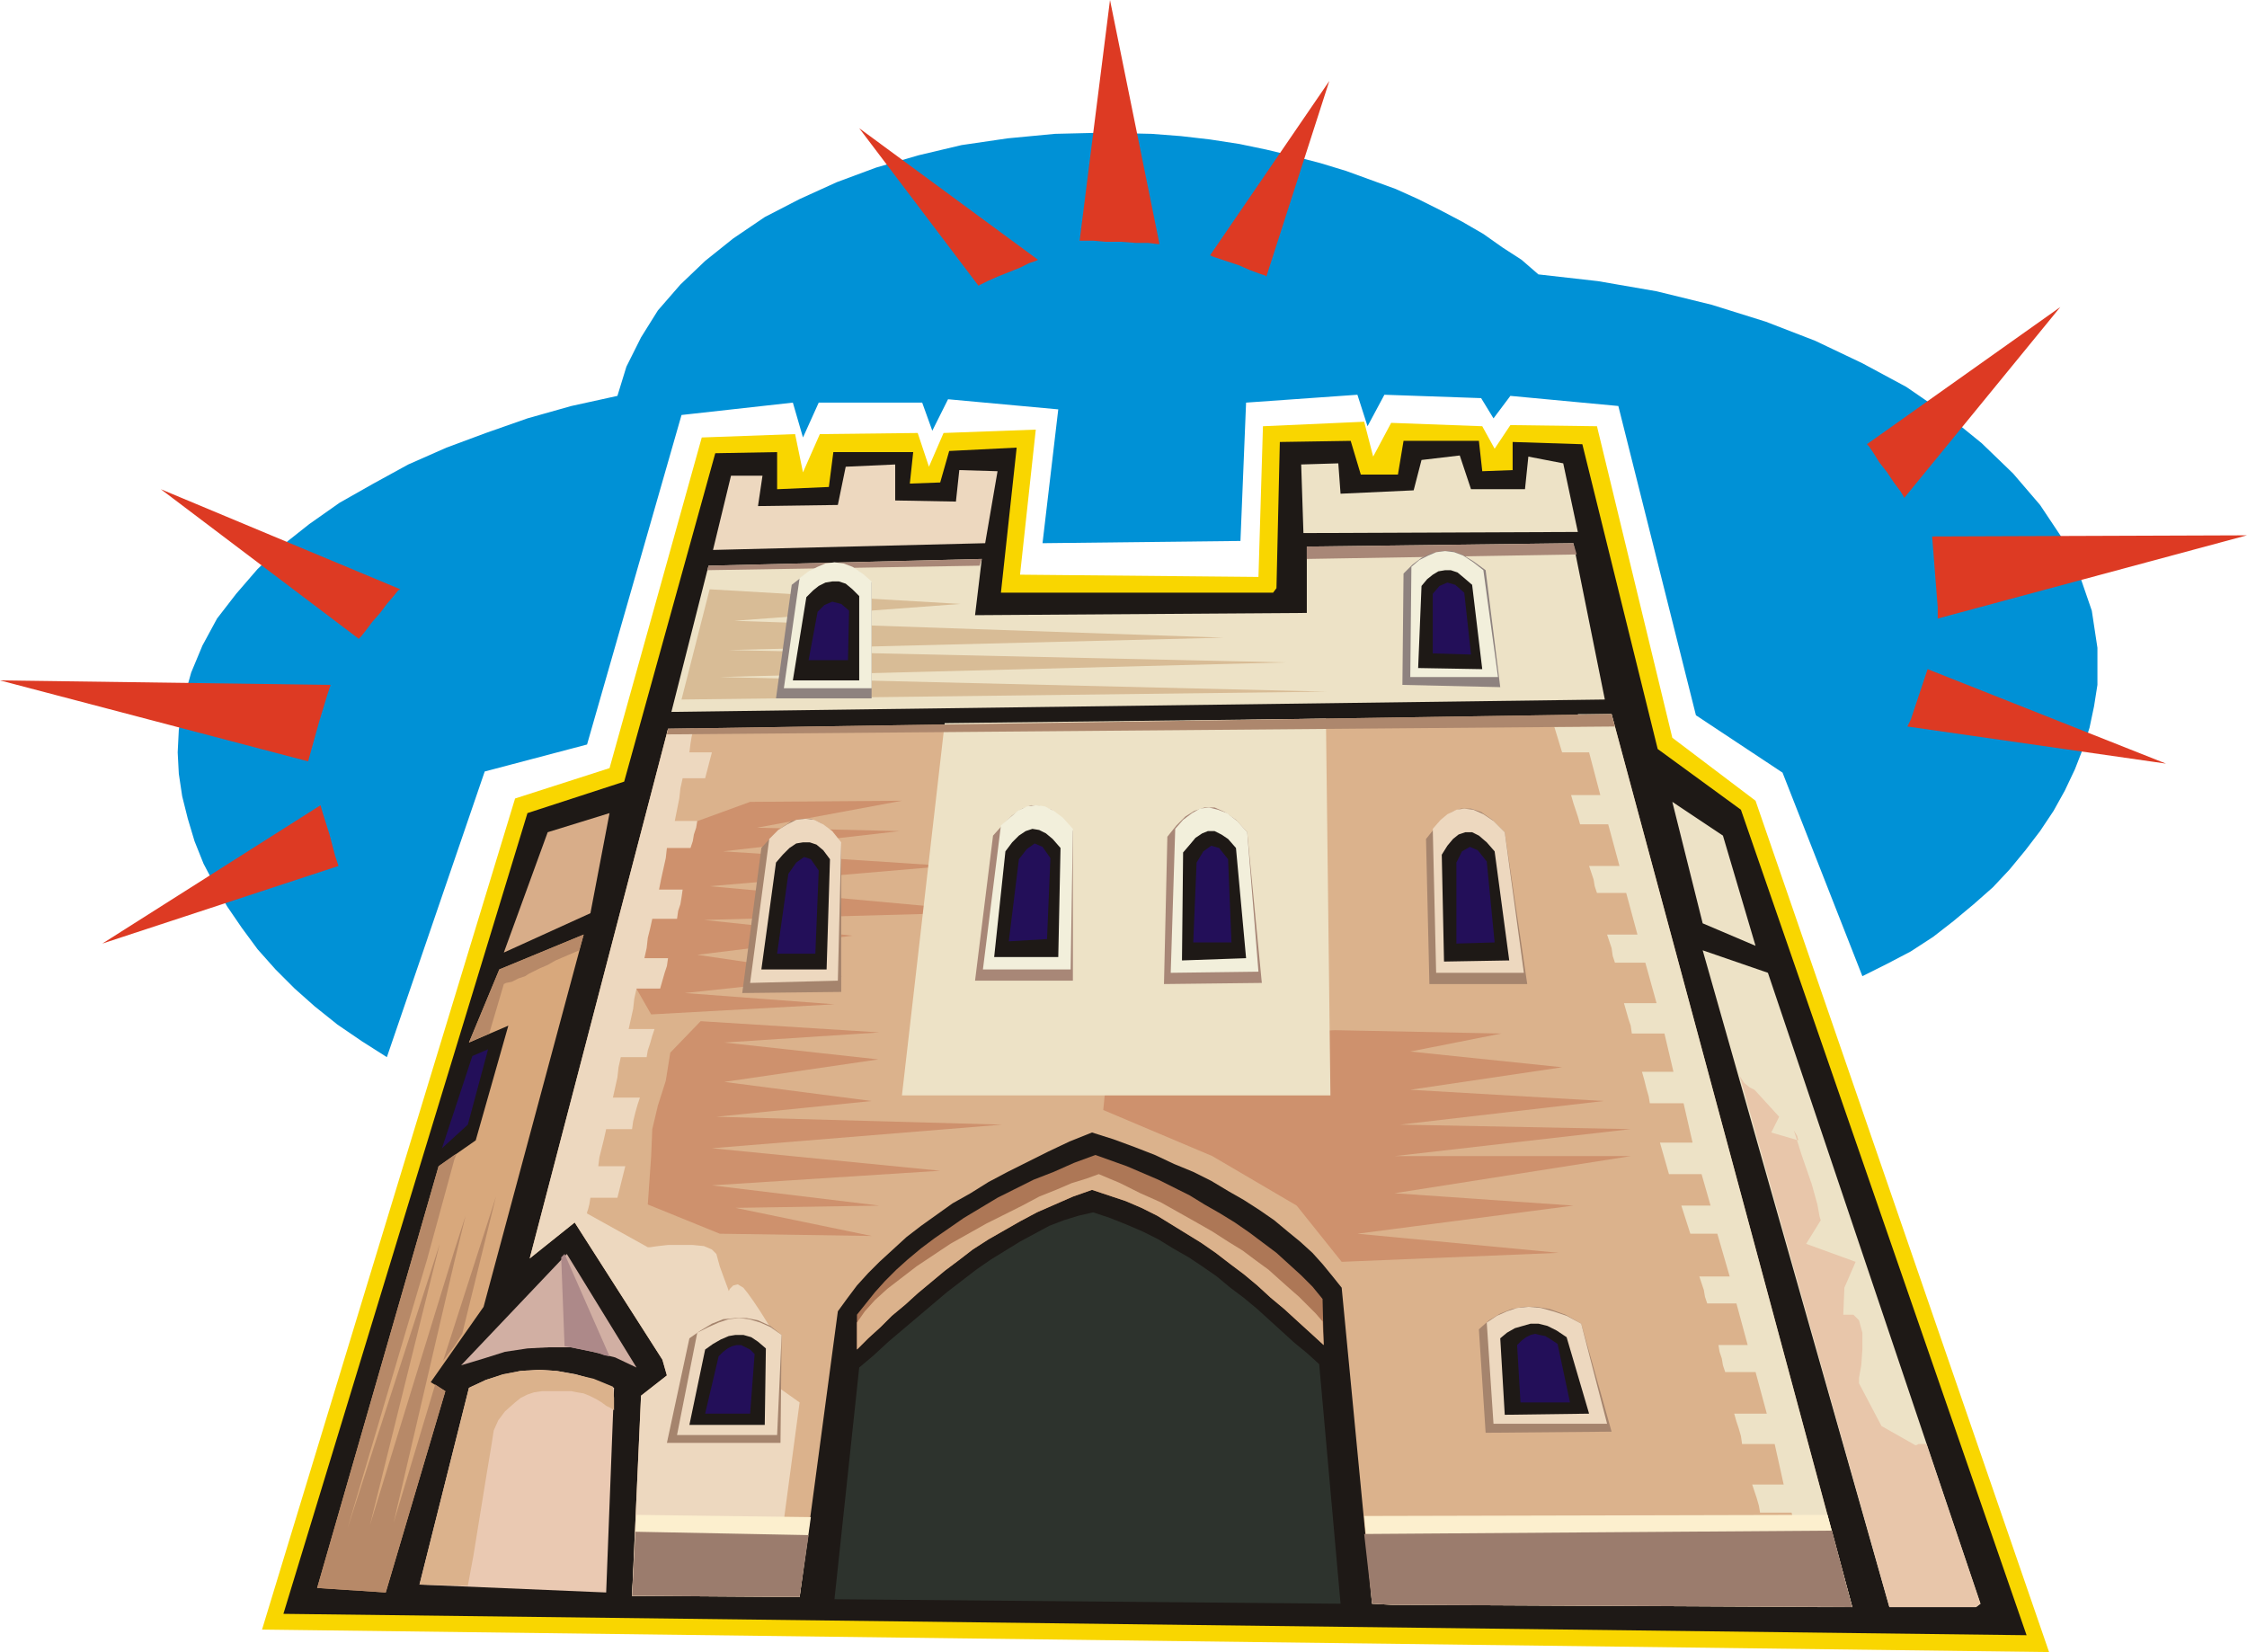
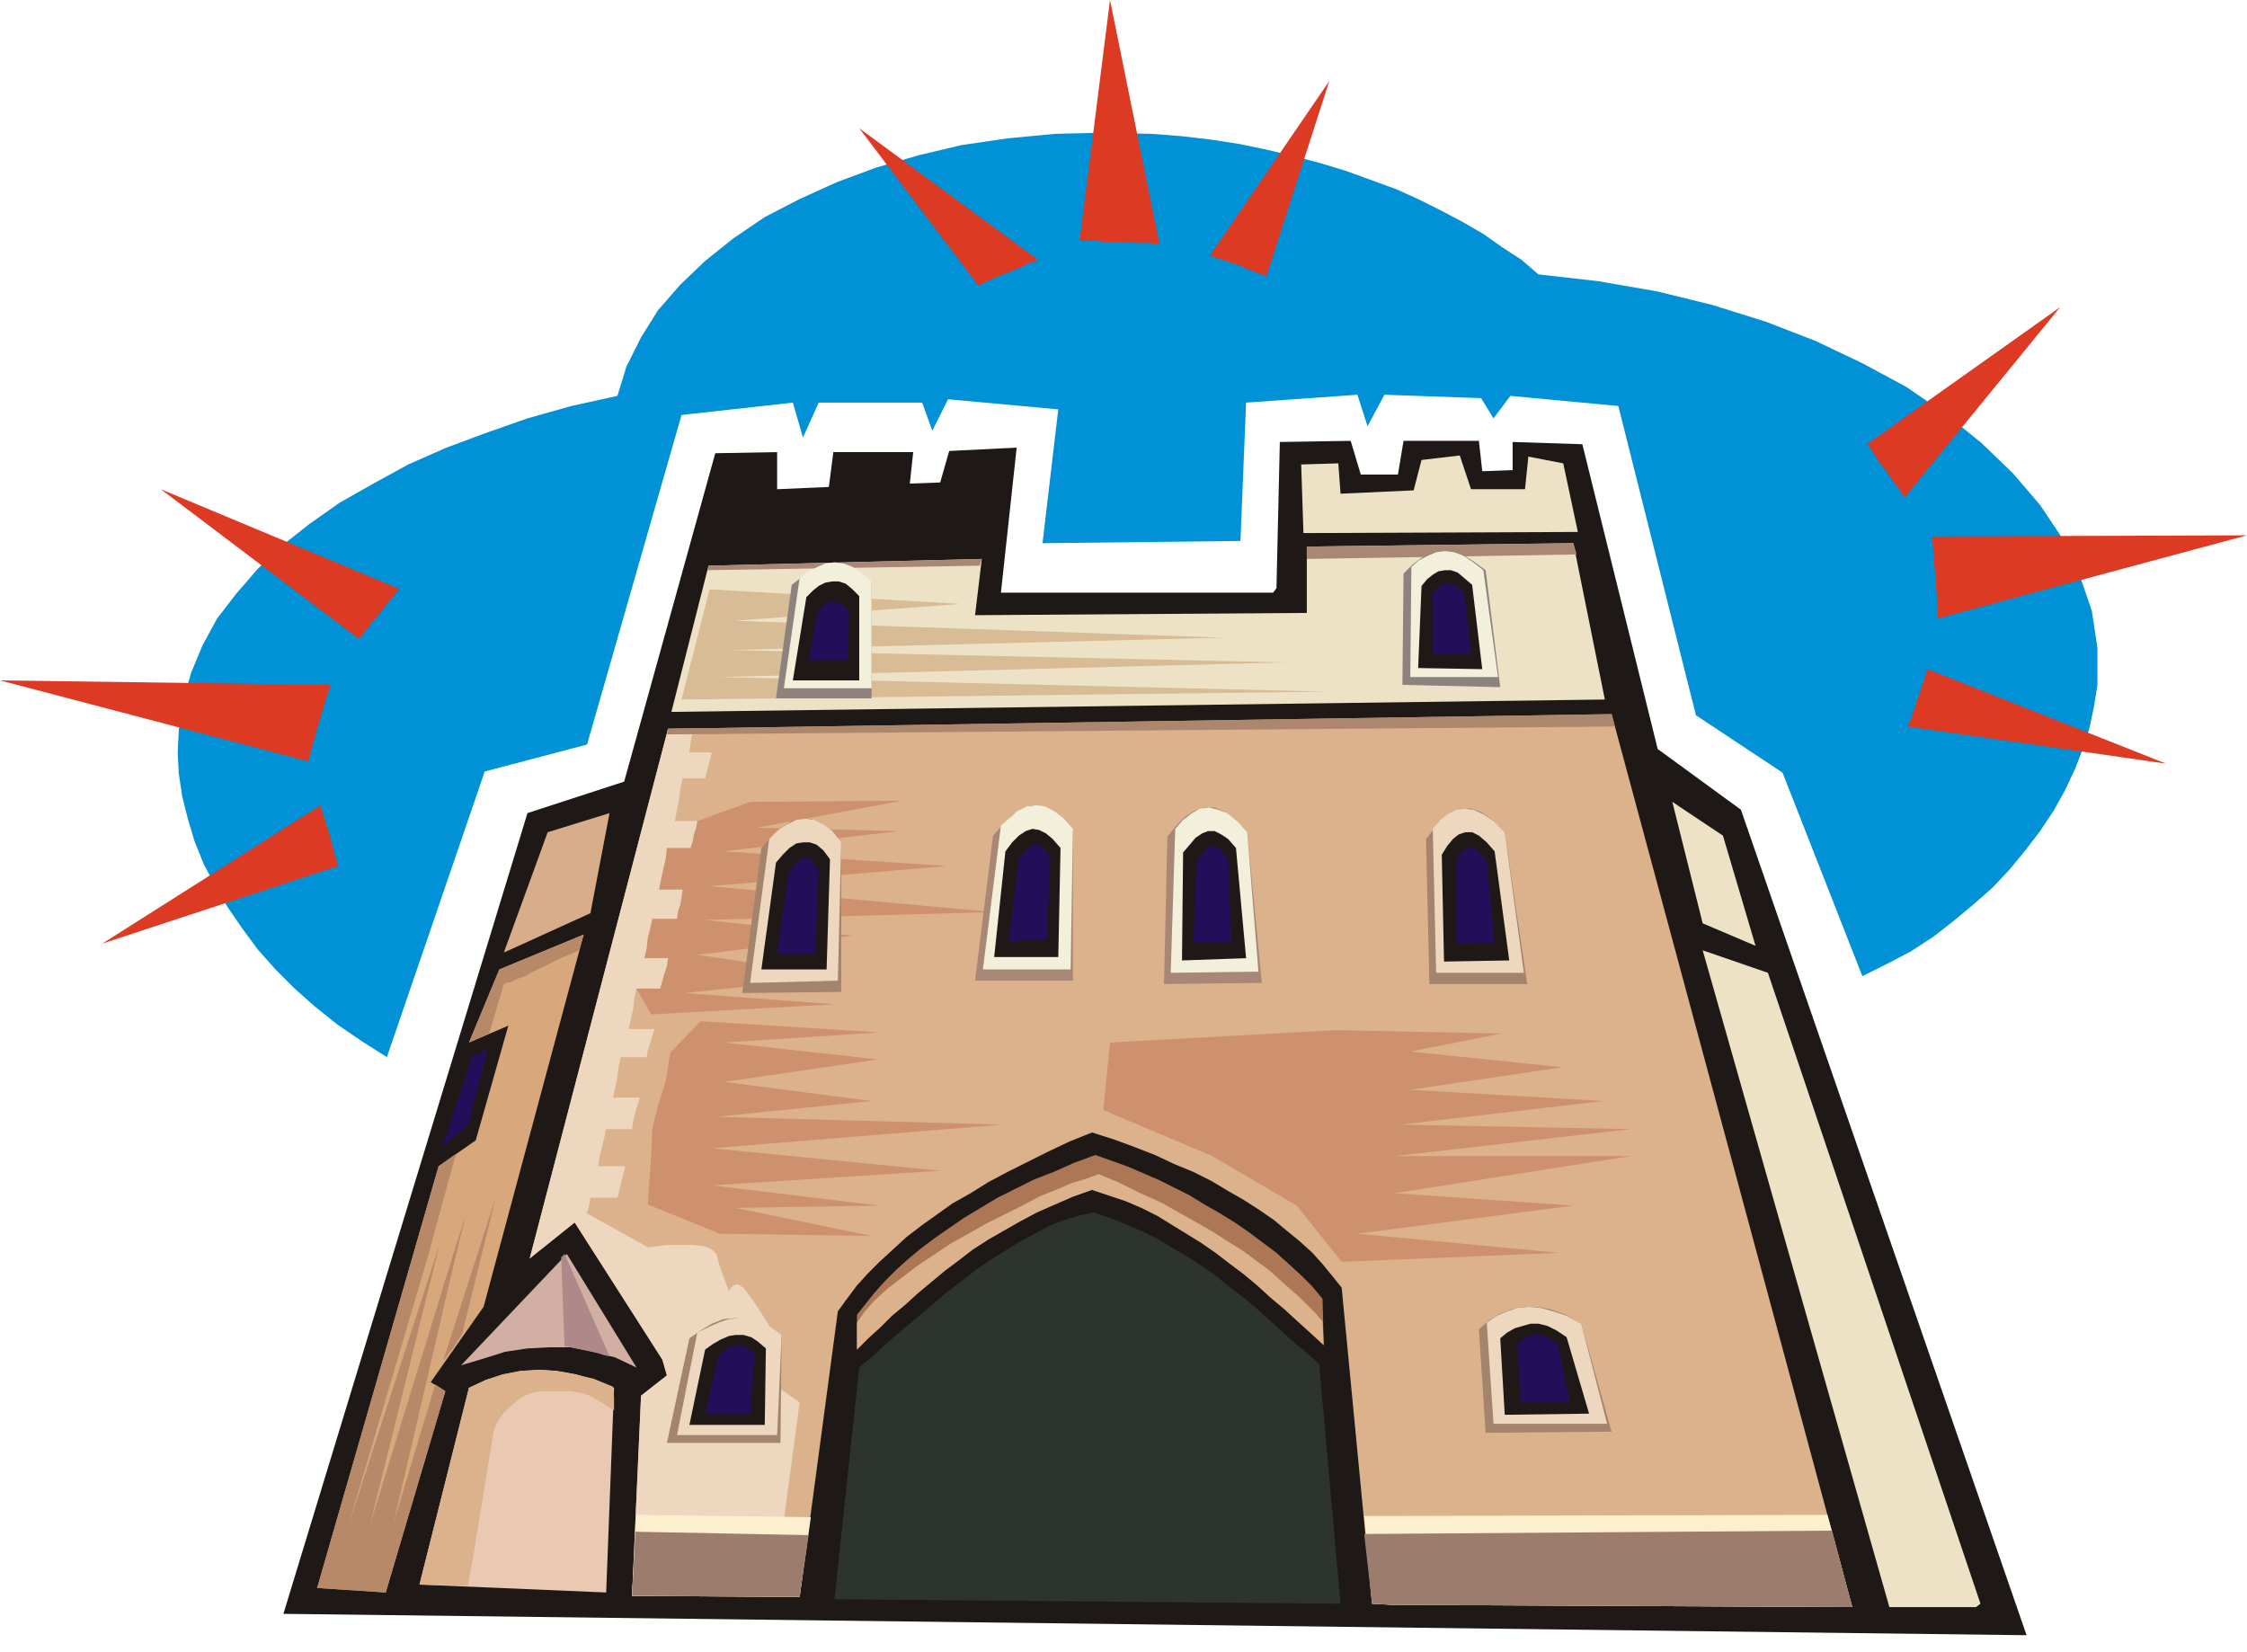
<svg xmlns="http://www.w3.org/2000/svg" fill-rule="evenodd" height="1.469in" preserveAspectRatio="none" stroke-linecap="round" viewBox="0 0 1998 1469" width="1.998in">
  <style>.pen1{stroke:none}.brush4{fill:#1e1916}.brush5{fill:#ede2c6}.brush6{fill:#edd8bf}.brush7{fill:#a88777}.brush9{fill:#8e827f}.brush10{fill:#f2efdb}.brush11{fill:#230f59}.brush12{fill:#dbb28c}.brush13{fill:#ce916d}.brush26{fill:#a5846d}</style>
  <path class="pen1" style="fill:#0091d6" d="m1368 244 53 6 52 9 49 12 48 15 44 17 42 20 39 21 35 24 32 26 28 27 24 28 20 30 15 32 11 32 5 33v33l-3 19-4 19-6 19-7 18-9 19-10 18-12 18-13 17-14 17-15 16-17 15-18 15-18 14-20 13-21 11-22 11-71-181-77-51-69-275-96-9-15 20-11-18-86-3-15 28-9-28-99 7-5 123-176 2 14-119-98-9-14 28-9-25h-92l-14 31-9-31-99 11-84 293-91 24-87 254-22-14-22-15-20-16-18-16-17-17-16-18-14-19-13-19-11-19-10-19-8-20-6-20-5-20-3-20-1-19 1-20 4-26 7-25 10-24 13-24 17-22 19-22 22-21 24-19 27-19 30-17 31-17 34-15 35-13 37-13 39-11 41-9 8-26 13-26 15-24 20-23 22-21 25-20 28-19 31-16 33-15 35-13 38-11 38-9 41-6 42-4 42-1 44 1 26 2 26 3 26 4 24 5 25 6 23 6 23 7 22 8 22 8 20 9 20 10 19 10 19 11 17 12 17 11 15 13z" />
-   <path class="pen1" style="fill:#f9d600" d="m233 1449 225-739 84-27 82-294 83-3 7 34 15-34 87-1 10 30 13-30 82-3-14 129 212 2 4-134 90-4 8 31 16-30 81 3 11 20 14-21 77 1 67 277 74 56 261 757-1589-20z" />
  <path class="pen1 brush4" d="m1407 395 67 271 74 54 254 734-1550-19 217-712 86-28 81-292 55-1v33l46-2 4-31h71l-3 28 27-1 8-28 60-3-14 129h242l3-4 3-130 63-1 9 30h33l5-30h67l3 27 27-1v-25l62 2z" />
  <path class="pen1 brush5" d="M1308 435h48l3-29 31 6 13 61-244 1-2-61 33-1 2 27 65-3 7-27 34-4 10 30z" />
-   <path class="pen1 brush6" d="m887 419-11 64-242 6 16-66h28l-4 27 71-1 7-34 44-2v32l54 1 3-28 34 1z" />
  <path class="pen1 brush5" d="m1399 483 28 139-830 11 33-130 243-6-6 50 295-2v-59l237-3z" />
  <path class="pen1 brush7" d="m629 507 242-4 2-6-243 6-1 4zm533-10 240-4-3-10-237 3v11z" />
  <path class="pen1" style="fill:#d8bc96" d="m631 524-25 98 574-7-540-13 503-13-495-11 440-11-435-15 201-15-223-13z" />
  <path class="pen1 brush9" d="m1321 507 13 104-87-2 1-99 8-8 8-6 9-4 9-2h9l9 3 10 6 11 8z" />
  <path class="pen1 brush10" d="m1319 507 13 95h-78l1-98 7-6 8-4 7-3 8-1 8 1 8 3 9 6 9 7z" />
  <path class="pen1 brush9" d="M775 518v103h-85l14-101 9-7 9-6 8-4 9-2h8l9 3 9 5 10 9z" />
  <path class="pen1 brush10" d="M775 517v95h-78l14-98 8-6 8-4 7-3 8-1 8 1 8 3 9 6 8 7z" />
  <path class="pen1 brush4" d="m1309 520 9 75-57-1 3-73 5-6 5-4 5-3 6-1h5l6 2 6 5 7 6zm-545 10v75h-59l12-74 6-6 5-4 6-3 6-1h6l6 2 6 5 6 6z" />
  <path class="pen1 brush11" d="m1302 527 6 55-34-1v-53l6-7 7-3 7 2 8 7zm-547 16-1 44h-35l8-43 6-6 7-3 8 2 7 6z" />
  <path class="pen1 brush12" d="m1433 635 214 794-409-2-18-1-27-281-8-10-9-11-9-10-11-10-11-9-12-10-13-9-14-9-14-8-15-9-16-8-17-7-17-8-18-7-19-7-19-6-20 8-19 9-18 9-18 9-17 9-16 10-16 9-14 10-14 10-13 10-12 11-12 11-10 10-10 11-9 12-8 11-34 254-149-1 8-178 23-18-4-14-78-122-40 32 123-471 839-13z" />
  <path class="pen1 brush13" d="m579 902-16-28 6-25 1-22 3-21 7-25 13-41 74-27 135-1-129 24 127 3-157 18 199 13-211 18 252 23-257 7 132 14-138 17 129 19-140 15 133 10-163 9zm608 14-200 11-6 60 97 41 75 44 40 50 193-8-179-17 192-25-159-11 210-33h-210l210-24-205-4 181-21-172-10 135-20-135-14 81-16-148-3z" />
-   <path class="pen1 brush5" d="m840 643-38 331h381l-4-335-339 4zm563-8 3 11h-24l7 23h24l10 38h-26l2 7 2 6 2 6 2 7h25l10 37h-27l2 6 2 6 1 6 2 6h26l10 37h-27l2 6 2 6 1 7 2 6h27l10 36h-29l2 7 2 7 2 6 1 7h29l8 34h-28l2 7 2 8 2 7 1 6h30l8 35h-29l8 28h29l8 28h-26l8 25h24l11 38h-27l2 6 2 6 1 6 2 6h26l10 37h-26l1 6 2 6 1 6 2 6h27l10 37h-29l2 7 2 6 2 7 1 7h29l8 36h-28l2 6 2 6 2 7 1 6h28l10 36h-29l2 6 1 7 2 8 3 7h29l5 20h31l-214-794h-30z" />
  <path class="pen1 brush6" d="m617 648-1 3-1 4-1 6-1 8h20l-6 23h-20l-2 9-1 9-2 10-2 10h20l-1 6-2 6-1 6-2 6h-21l-1 9-2 9-2 9-2 10h21l-1 7-1 6-2 6-1 7h-22l-2 9-2 8-1 9-2 9h21l-1 7-2 6-2 7-2 7h-21l-2 9-1 9-2 9-2 9h23l-2 6-2 7-2 6-1 6h-23l-2 9-1 9-2 9-2 9h24l-2 6-2 7-2 8-1 7h-23l-2 9-2 8-2 8-1 8h24l-7 28h-24l-1 6-1 4-1 3v1l54 30h2l7-1 9-1h22l10 1 7 3 4 4 3 11 4 11 3 8 1 3 1-2 3-3 4-1 5 3 4 5 5 7 6 9 5 8 5 8 3 7 3 5 1 2-6 34 24 17-23 172H562l8-178 23-18-4-14-78-122-40 32 123-471h23z" />
  <path class="pen1" style="fill:#ad876d" d="m593 653 843-7-3-11-839 13-1 5z" />
  <path class="pen1" d="m566 1347 155 2-10 71-149-1 4-72zm647 1 412-1 22 82-409-2-18-1-7-78z" style="fill:#fcefce" />
  <path class="pen1" d="m565 1362 154 3-8 55-149-1 3-57zm648 2 416-3 18 68-409-2-18-1-7-62z" style="fill:#9b7c6d" />
  <path class="pen1 brush5" d="m1532 743 29 98-47-20-27-108 45 30z" />
  <path class="pen1" style="fill:#d8ad89" d="m525 812-77 35 39-107 55-17-17 89z" />
  <path class="pen1" style="fill:#d8a87c" d="m430 1162-47 67 13 8-53 179-61-4 108-375 33-23 29-102-35 15 27-65 75-31-89 331z" />
  <path class="pen1" d="m515 845-7 3-7 3-7 3-7 4-7 3-6 3-4 2-3 2-6 2-6 3-5 1-2 1-13 44-18 8 27-65 75-31-4 14zm-111 352v-18l37-115-30 122-7 11zm0-75 10-41-10 31v10zm0-91v-4l2-1-2 5zm0-4v4l-24 88-71 240 82-253-62 250 75-244v10l-54 232 37-123 9 6-53 179-61-4 108-375 14-10zm0 152-10 31 10-13v-18z" style="fill:#b78968" />
  <path class="pen1 brush5" d="m1761 1426-4 3h-77l-166-584 58 20 189 561z" />
-   <path class="pen1" style="fill:#e8c6aa" d="m1547 957 4 6 5 4 4 2 1 1 21 23-7 14 24 7-1-4-3-5 1 3 6 19 9 26 5 18 2 11 1 3-13 21 44 16-10 23-1 24h9l5 5 3 11v15l-1 14-2 11v5l20 38 30 17h1l2-1h7l48 142-4 3h-77l-133-472z" />
  <path class="pen1 brush11" d="m434 933-18 67-23 21 27-82 14-6z" />
  <path class="pen1" style="fill:#ad7756" d="m1176 1155 1 41-12-11-11-10-12-11-12-10-12-11-12-10-12-9-13-10-13-9-13-8-13-8-13-8-14-7-14-6-15-5-15-5-17 6-16 7-16 7-15 8-14 8-14 8-14 9-13 10-12 9-12 10-12 10-11 10-12 10-10 10-11 10-10 10v-31l8-10 8-10 9-10 10-10 10-9 12-10 12-9 13-9 13-9 15-9 15-9 16-8 16-8 18-7 18-8 19-7 14 5 14 5 14 6 14 6 14 7 14 7 13 8 14 8 13 8 13 9 12 9 12 9 11 10 11 10 10 10 9 11z" />
  <path class="pen1 brush12" d="m762 1176 7-10 9-10 11-10 13-10 13-10 15-10 15-10 16-9 16-9 16-8 16-8 15-8 15-6 14-6 13-4 11-4 19 8 18 9 18 8 16 9 16 9 14 8 14 9 13 8 12 9 11 8 10 9 9 8 8 7 8 8 7 7 6 7 1 21-12-11-11-10-12-11-12-10-12-11-12-10-12-9-13-10-13-9-13-8-13-8-13-8-14-7-14-6-15-5-15-5-17 6-16 7-16 7-15 8-14 8-14 8-14 9-13 10-12 9-12 10-12 10-11 10-12 10-10 10-11 10-10 10v-24z" />
  <path class="pen1" style="fill:#2d332d" d="m1173 1213 19 213-450-4 22-206 13-11 13-12 13-11 13-11 13-11 13-11 13-10 13-10 13-9 13-8 13-8 13-7 13-7 13-5 13-4 13-3 15 5 15 6 14 6 14 7 13 8 14 8 12 8 13 9 12 10 12 9 12 10 11 10 11 10 11 10 11 9 11 10z" />
  <path class="pen1" style="fill:#d1afa3" d="m566 1216-19-9-20-5-19-4h-20l-19 1-20 3-19 6-20 6 94-99 62 101z" />
  <path class="pen1" style="fill:#ad8989" d="m499 1118 3 79 5 1 5 1 5 1 5 1 5 1 5 1 5 2 5 1-40-91-3 3z" />
  <path class="pen1" style="fill:#eac9b2" d="m539 1416-166-7 44-175 15-7 16-5 15-3 16-1 16 1 17 3 17 5 17 7-7 182z" />
  <path class="pen1 brush12" d="m546 1254-3-2-4-2-4-3-5-3-6-3-5-2-6-1-5-1h-26l-7 1-6 2-6 3-5 4-9 8-6 8-4 9-2 13-4 24-6 37-6 37-5 27-43-1 44-175 15-7 15-5 16-3 16-1 16 1 16 3 17 4 17 7 1 10v11z" />
  <path class="pen1 brush26" d="m1338 740 20 135h-87l-3-129 8-10 7-8 8-6 8-3h9l9 3 10 7 11 11z" />
  <path class="pen1 brush6" d="m1338 740 17 125h-78l-3-128 7-8 6-5 8-4 7-1 8 1 9 4 9 6 10 10z" />
  <path class="pen1 brush26" d="M748 750v132l-88 1 17-129 9-10 9-8 9-6 9-2h8l9 4 9 7 9 11z" />
  <path class="pen1 brush6" d="m748 749-3 123-78 2 17-128 8-8 8-5 8-4 8-1 8 1 8 4 8 6 8 10z" />
-   <path class="pen1 brush26" d="m695 1187-1 96H593l20-93 10-7 10-6 10-4 11-1h10l10 2 11 5 10 8z" />
+   <path class="pen1 brush26" d="m695 1187-1 96H593l20-93 10-7 10-6 10-4 11-1l10 2 11 5 10 8z" />
  <path class="pen1 brush6" d="m695 1187-4 89h-89l18-91 10-5 9-4 9-3 9-1 9 1 10 3 9 4 10 7z" />
  <path class="pen1 brush26" d="m1406 1177 27 96-112 1-6-92 9-8 10-6 10-4 11-2h11l12 2 14 5 14 8z" />
  <path class="pen1 brush6" d="m1406 1177 23 89h-101l-6-90 9-6 9-4 9-3 10-1 11 1 11 3 12 4 13 7z" />
  <path class="pen1 brush7" d="M954 739v133h-87l16-129 9-10 8-8 9-6 8-3 9 1 9 3 9 8 10 11z" />
  <path class="pen1 brush10" d="m954 737-2 125h-78l16-128 8-7 7-6 8-4 8-1 8 1 8 4 8 6 9 10z" />
  <path class="pen1 brush4" d="m1329 757 13 97-58 1-2-95 5-8 5-6 5-4 6-2h6l6 3 7 6 7 8zm-591 7-3 98h-58l13-95 6-7 6-6 6-4 6-1h6l6 2 6 5 6 8zm-57 435-1 68h-67l14-67 7-5 7-4 7-3 6-1h7l7 2 6 4 7 6zm712-10 20 68-75 1-4-68 6-5 7-4 7-2 7-2h7l8 2 8 4 9 6zM943 754l-2 97h-57l10-94 6-8 6-6 6-4 6-2 6 1 6 3 6 5 7 8z" />
  <path class="pen1 brush11" d="m1322 766 7 72-34 1v-72l5-10 7-4 7 3 8 10zm-594 8-3 74h-34l10-71 7-10 7-5 6 2 7 10zm-57 430-4 53h-40l12-51 4-4 4-3 4-2 4-1h4l4 2 4 2 4 4zm714-9 11 52h-44l-3-51 4-4 4-3 4-2 4-1 4 1 5 1 5 3 6 4z" />
  <path class="pen1 brush7" d="m1109 740 13 134-87 1 3-131 8-10 8-8 8-5 9-3h9l9 4 10 7 10 11z" />
  <path class="pen1 brush10" d="m1109 740 10 124-78 1 4-128 7-8 8-6 7-4 8-1 8 2 8 3 9 7 9 10z" />
  <path class="pen1 brush4" d="m1099 754 9 98-57 2 1-96 6-7 5-6 6-4 5-2h6l6 3 6 4 7 8z" />
  <path class="pen1 brush11" d="m1092 764 3 74h-34l3-71 6-10 7-5 7 2 8 10zm-158-1-3 72-34 2 9-73 7-9 7-5 7 3 7 10z" />
  <path class="pen1 brush13" d="m623 908-27 28-4 25-7 22-5 21-1 24-3 43 64 26 135 2-121-25 128-2-149-18 203-13-203-20 258-21-254-7 138-14-131-17 137-20-137-15 138-9-159-10z" />
  <path class="pen1" d="M294 609 0 605l274 72 3-11 7-25 7-23 3-9zm1429-59 275-74-280 1 1 12 2 26 2 25v10zm-692-333L987 0l-27 214h12l11 1h14l13 1h11l8 1h2zM356 524l-213-89 176 133 2-2 4-5 6-8 7-8 6-8 6-7 4-5 2-1zm1340 122 230 33-212-84-3 9-6 18-6 18-3 6zm-570-400 56-174-106 155 2 1 6 2 9 3 9 3 9 4 8 3 6 2 1 1zM285 716 91 839l210-69-3-9-5-19-6-19-2-7zm1408-273 139-170-172 122 2 2 4 6 5 8 7 9 6 9 6 8 3 5v1zM923 231 764 114l106 140 2-1 6-3 9-4 10-4 10-4 8-4 6-2 2-1z" style="fill:#dd3a23" />
</svg>